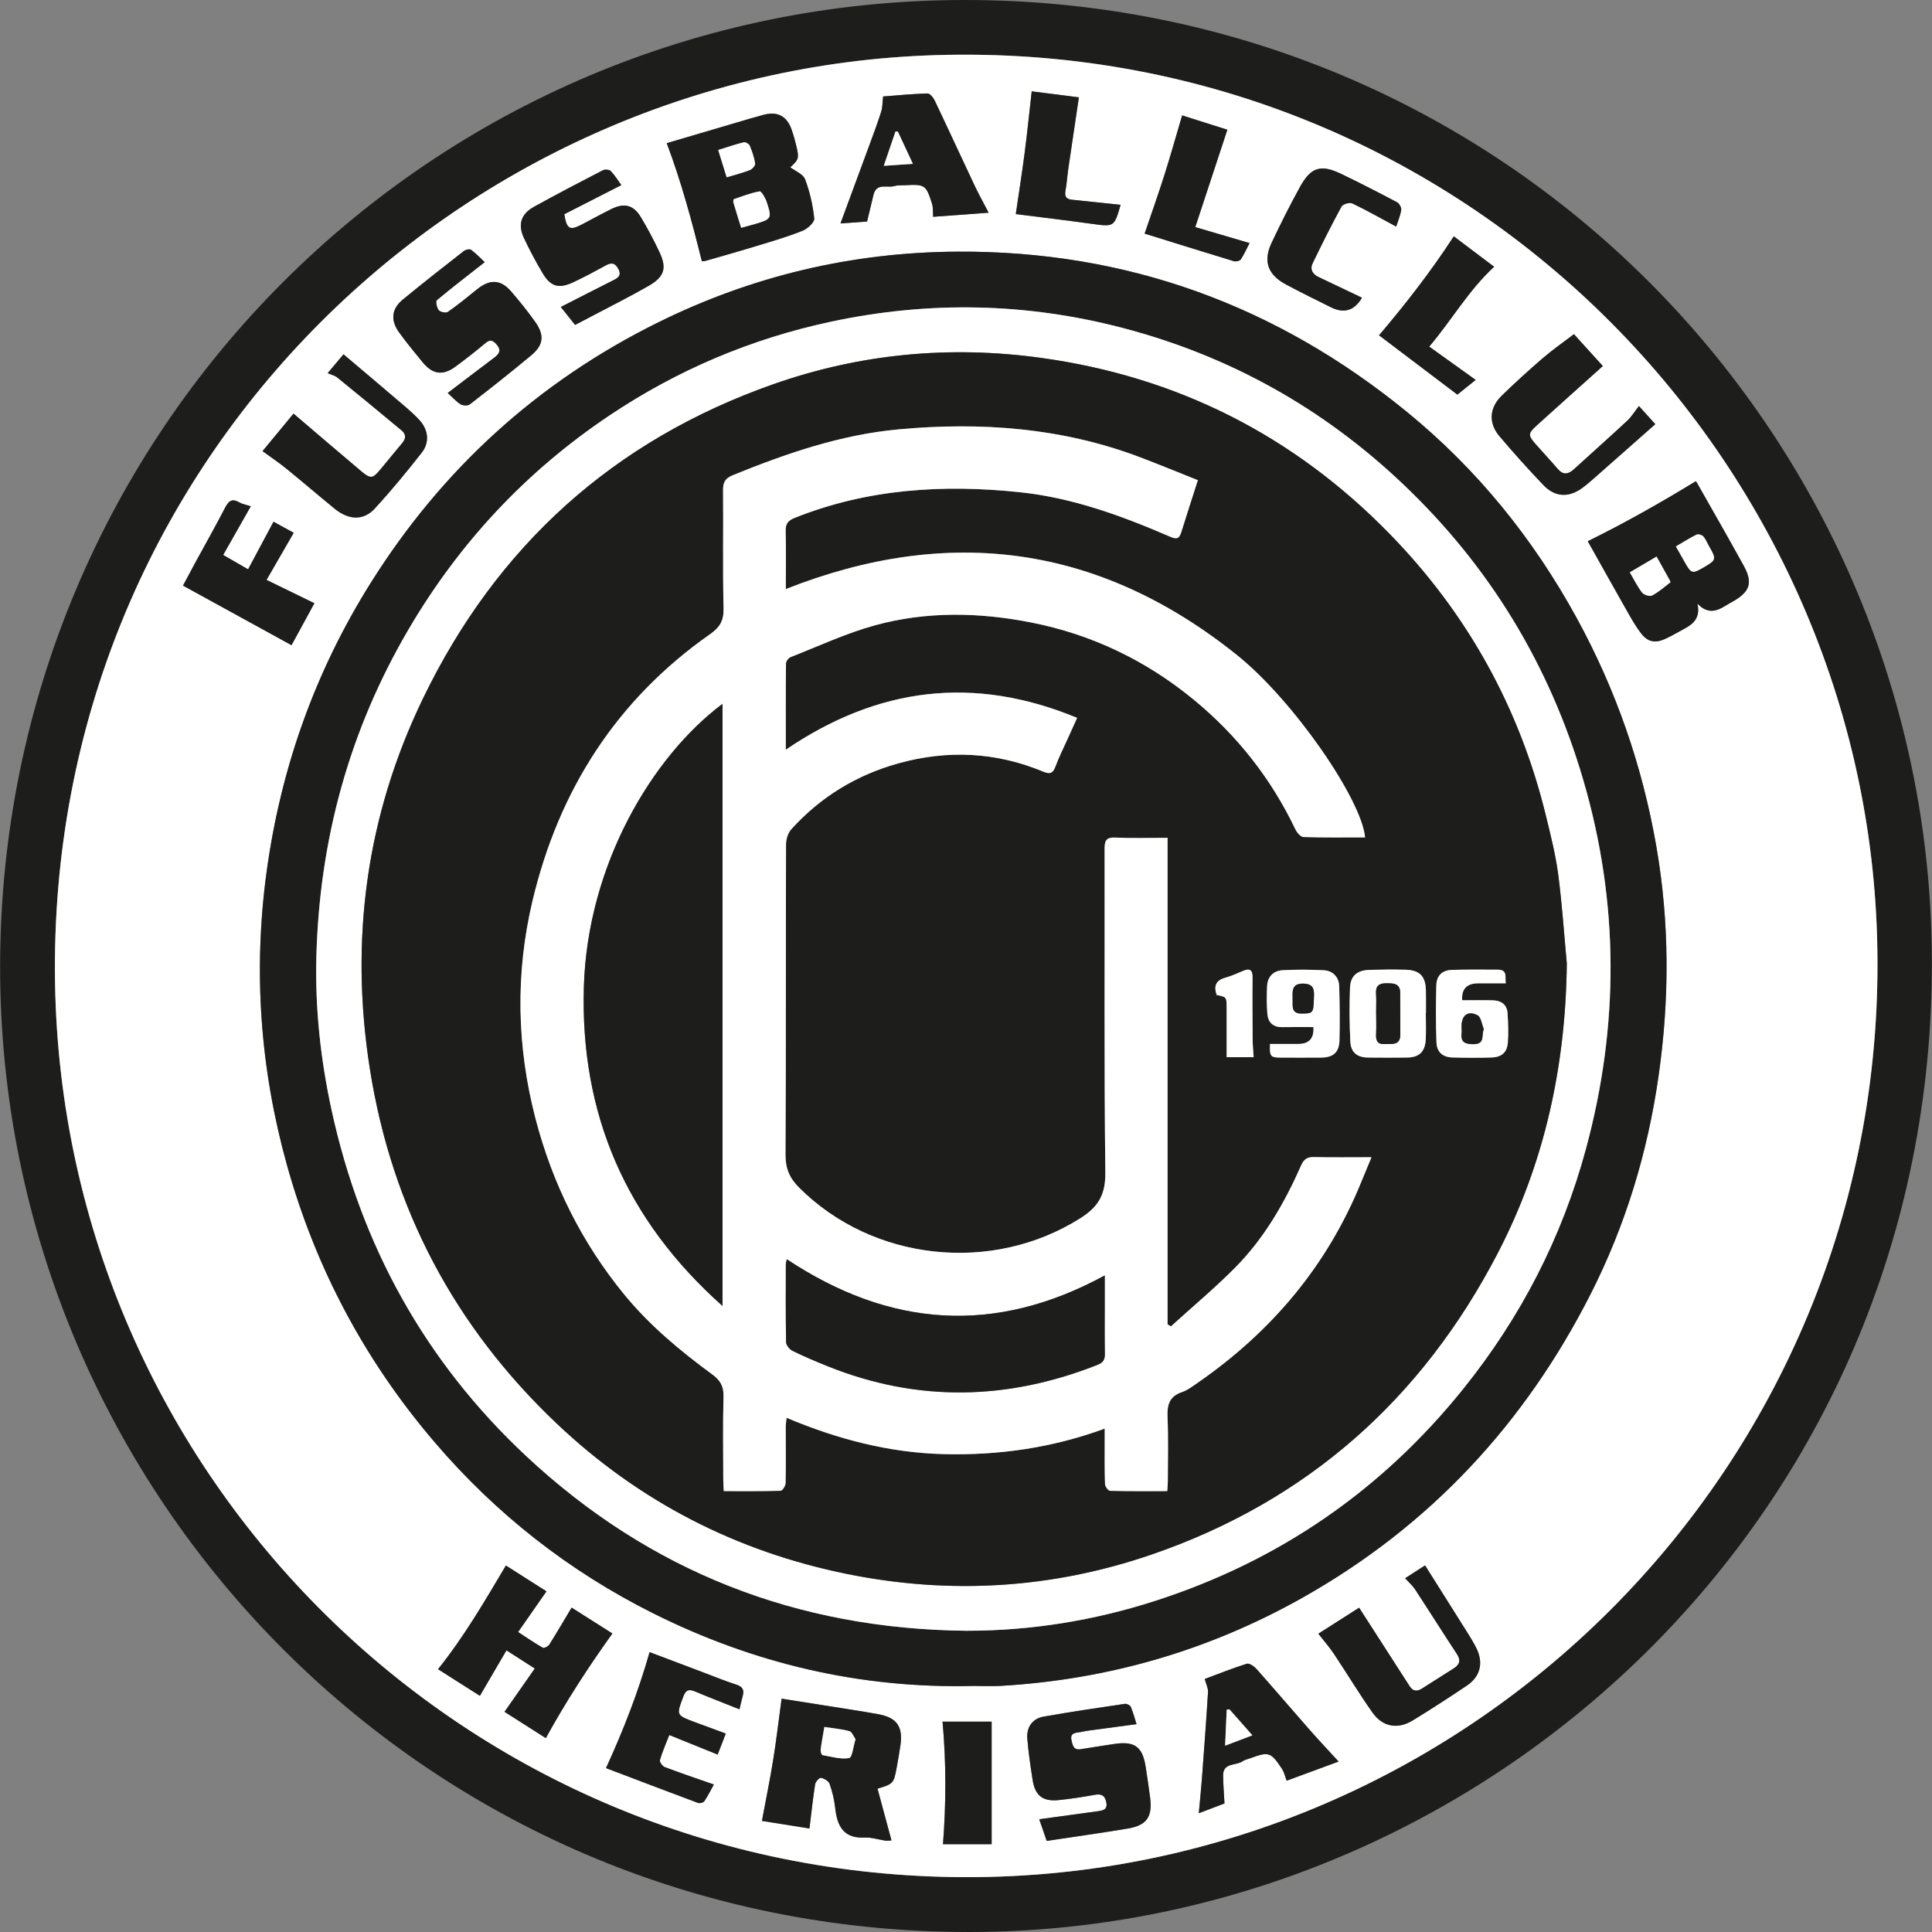
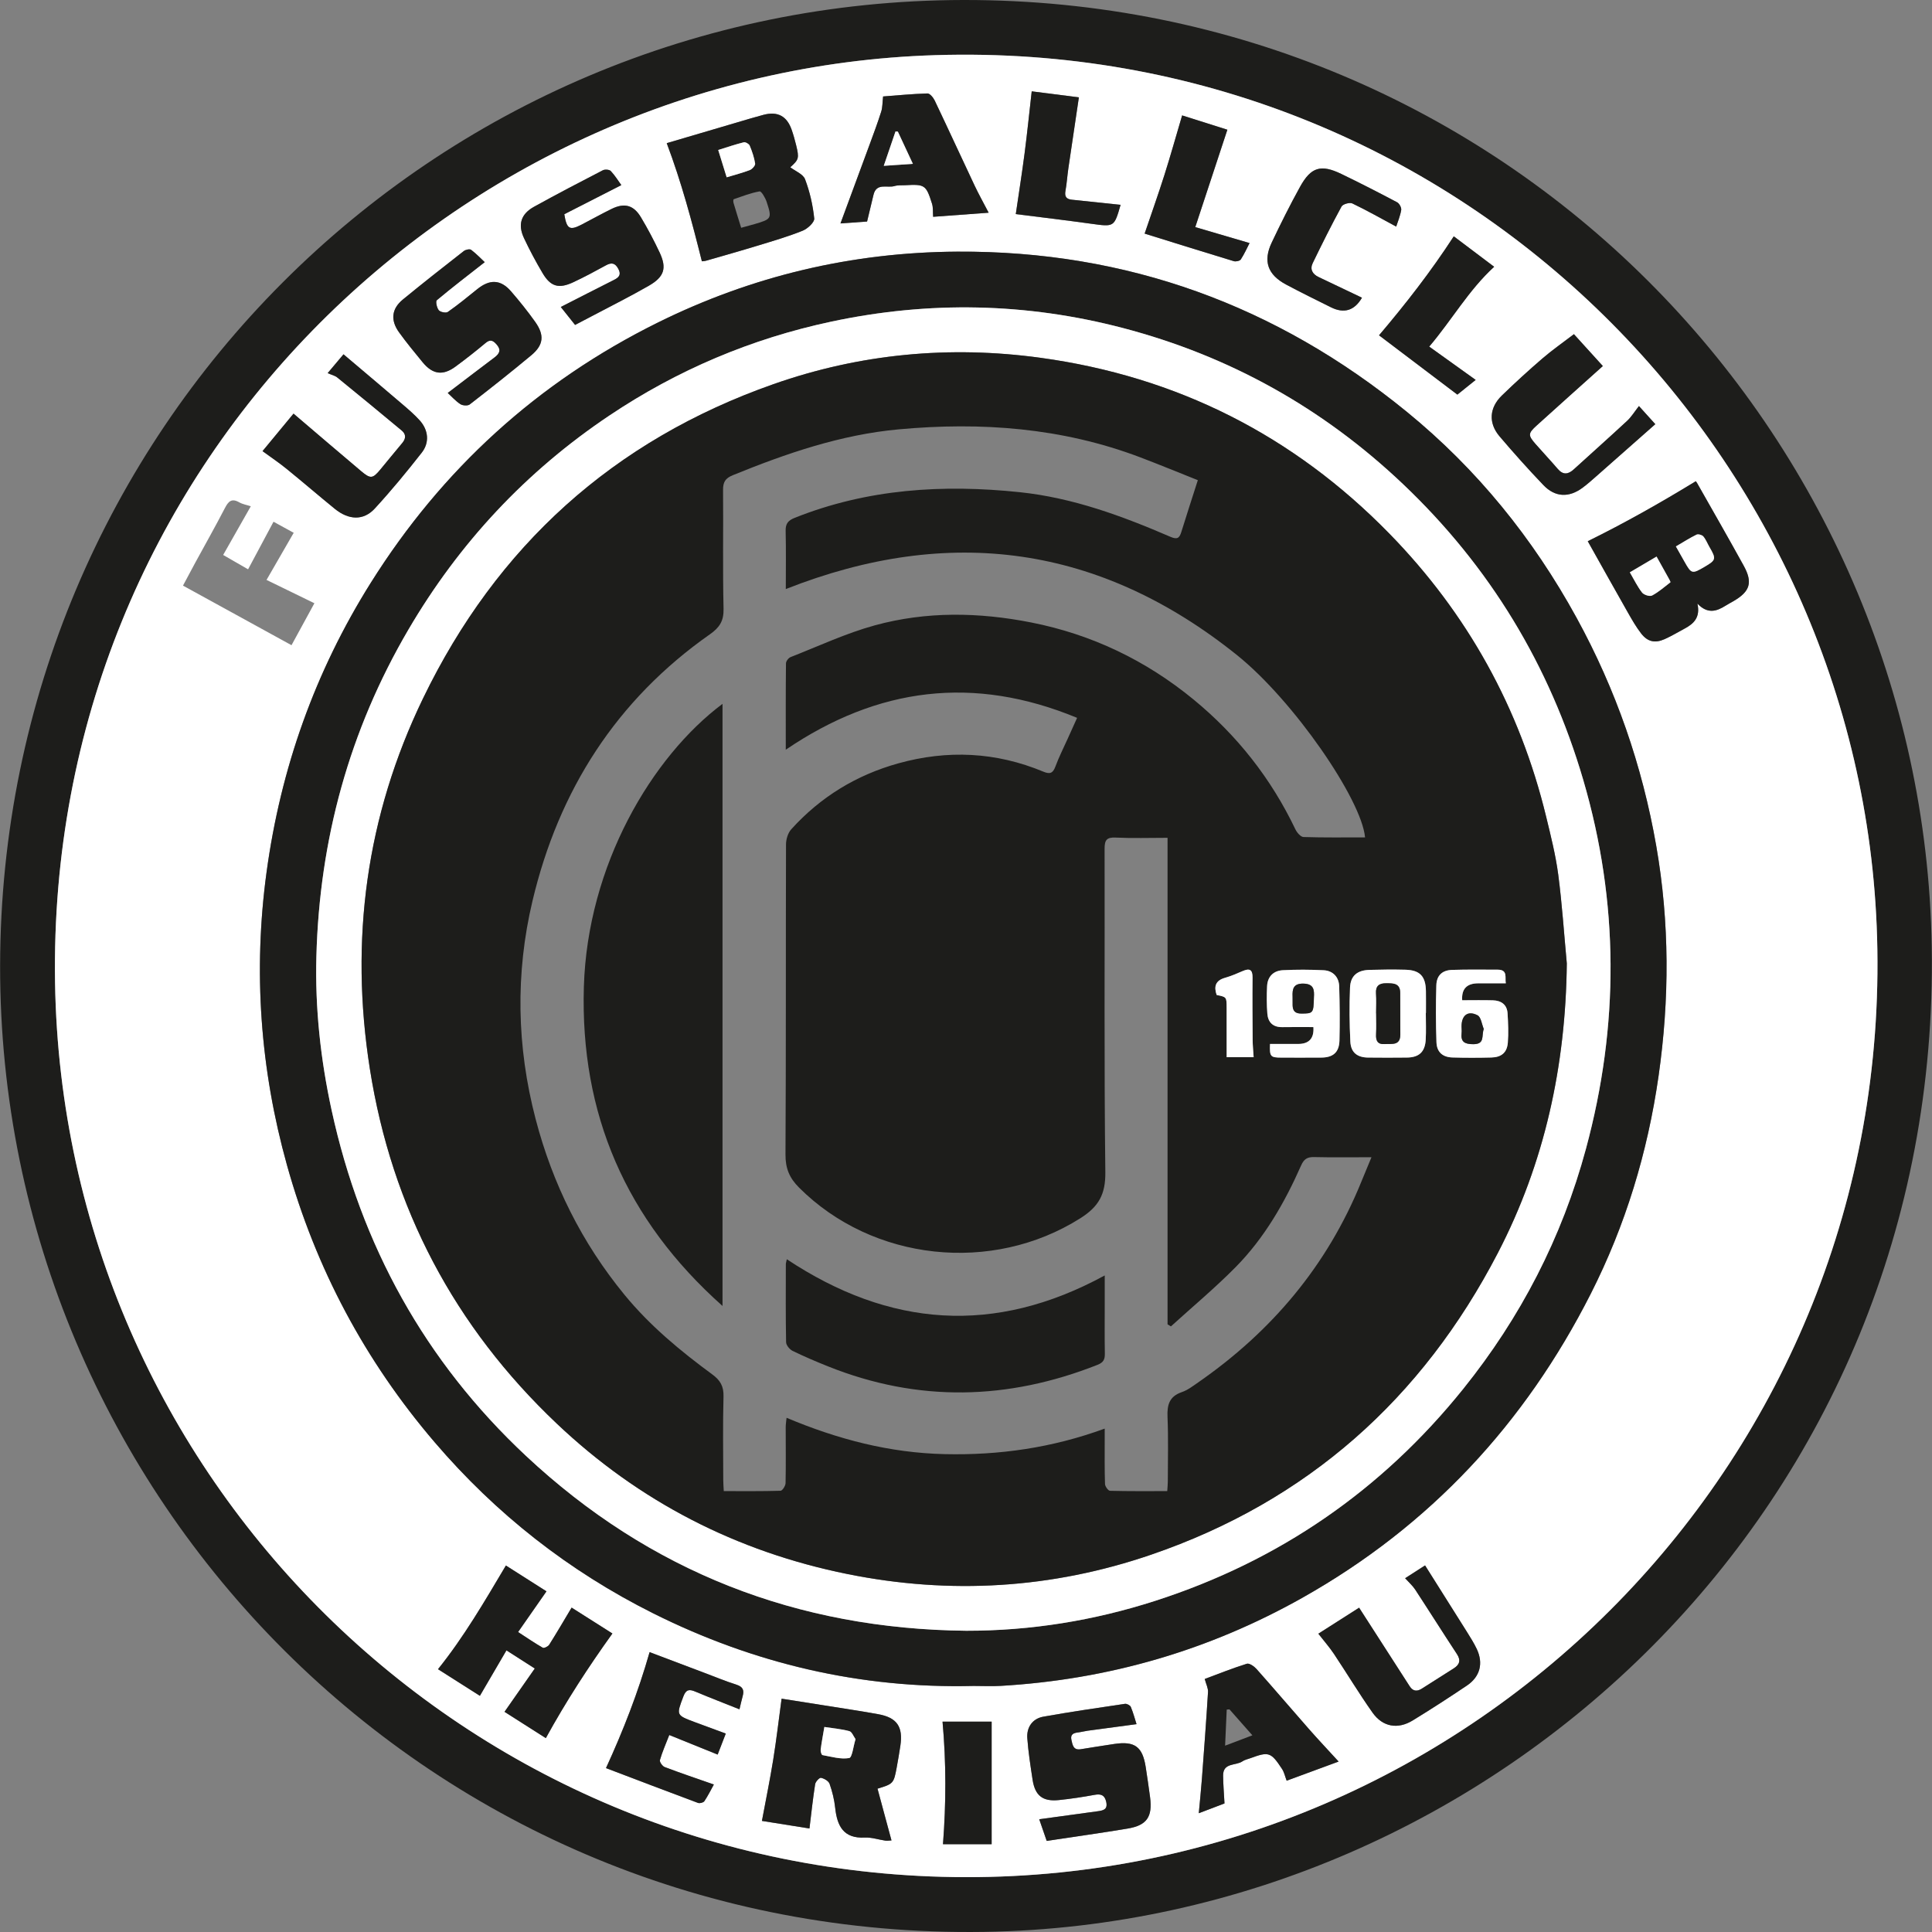
<svg xmlns="http://www.w3.org/2000/svg" id="Ebene_1" version="1.1" viewBox="0 0 300 300" width="1500" height="1500">
  <rect x="0" y="0" width="300" height="300" fill="#808080" stroke="none" />
  <SCRIPT id="allow-copy_script" />
  <defs>
    <clipPath id="clippath">
      <rect x=".016" width="299.967" height="300" fill="none" />
    </clipPath>
  </defs>
  <g clip-path="url(#clippath)">
    <path d="M149.933,291.483c78.88.157,143.876-65.107,141.541-145.932C289.298,70.195,226.144,6.05,145.232,8.563,70.792,10.876,7.223,72.364,8.549,152.633c1.266,76.605,63.66,138.715,141.384,138.85M.017,149.96C.142,66.907,66.966.137,149.59,0c84.256-.14,149.016,67.362,150.37,146.959,1.475,86.664-67.852,151.795-147.145,153.022C67.004,301.309-.081,232.266.017,149.96" fill="#1d1d1b" />
    <path d="M153.981,286.368v-19.035h-7.624c.579,6.418.554,12.695.069,19.035h7.555ZM167.528,15.115c-2.353-.299-4.997-.636-7.324-.933-.378,3.319-.696,6.465-1.103,9.601-.407,3.133-.902,6.255-1.37,9.459,3.706.472,7.706.946,11.694,1.498,3.584.497,3.58.535,4.572-2.909.019-.068-.065-.166-.006-.027-2.593-.273-5.06-.542-7.529-.79-.863-.087-1.182-.469-1.019-1.364.21-1.158.281-2.339.45-3.505.527-3.623,1.072-7.243,1.635-11.03M183.561,17.921c-.964,3.258-1.804,6.271-2.751,9.251-.956,3.014-2.017,5.995-3.071,9.102,4.459,1.387,9.144,2.857,13.842,4.28.32.097.936-.033,1.09-.269.553-.845.966-1.781,1.359-2.542-2.846-.836-5.543-1.629-8.43-2.477,1.693-5.138,3.314-10.056,4.985-15.124-2.199-.695-4.74-1.499-7.024-2.221M221.928,53.821c3.531-4.155,6.11-8.756,10.084-12.397-2.121-1.6-4.257-3.21-6.27-4.727-3.561,5.477-7.452,10.475-11.608,15.37,4.023,3.045,8.159,6.175,12.166,9.208,1.083-.87,2.044-1.641,2.842-2.282-2.537-1.819-4.786-3.431-7.214-5.172M211.485,46.227c-2.34-1.115-4.538-2.162-6.736-3.209-.947-.452-1.377-1.204-.911-2.164,1.435-2.957,2.9-5.903,4.475-8.787.204-.374,1.265-.674,1.675-.478,2.297,1.1,4.515,2.362,6.811,3.597.228-.708.618-1.621.78-2.573.062-.365-.29-1.018-.633-1.2-2.862-1.516-5.747-2.992-8.663-4.401-3.173-1.533-4.716-1.082-6.419,2.007-1.564,2.836-3.017,5.737-4.402,8.665-1.362,2.878-.615,4.972,2.239,6.5,2.293,1.227,4.633,2.367,6.961,3.529q3.061,1.528,4.82-1.478c.023-.039.013-.096.003-.008M41.387,90.048c1.504-2.608,2.837-4.918,4.22-7.316-1.032-.566-2.127-1.166-3.135-1.718-1.36,2.545-2.635,4.931-3.949,7.39-1.435-.827-2.606-1.503-3.871-2.231,1.472-2.592,2.858-5.034,4.293-7.561-.617-.203-1.267-.31-1.805-.616-1.194-.677-1.689-.124-2.227.915-1.489,2.878-3.09,5.699-4.639,8.547-.692,1.271-1.365,2.552-1.858,3.475,5.649,3.102,11.165,6.131,16.85,9.252,1.1-2.015,2.4-4.398,3.555-6.515-2.502-1.219-4.851-2.364-7.434-3.622M204.71,253.681c.904,1.161,1.737,2.106,2.429,3.145,2.017,3.024,3.891,6.147,5.989,9.113,1.573,2.224,3.916,2.629,6.229,1.216,2.849-1.74,5.652-3.559,8.423-5.422,2.052-1.38,2.582-3.463,1.529-5.683-.44-.928-.996-1.806-1.542-2.68-2.123-3.391-4.264-6.772-6.484-10.294-.867.557-2.021,1.299-3.097,1.991.6.666,1.167,1.156,1.562,1.759,2.179,3.327,4.296,6.695,6.482,10.018.64.972.407,1.641-.473,2.207-1.652,1.064-3.32,2.102-4.976,3.161-.755.483-1.389.406-1.887-.368-2.592-4.025-5.182-8.052-7.852-12.202-1.99,1.269-4.206,2.683-6.332,4.039M40.766,70.05c1.314.962,2.561,1.799,3.722,2.741,2.518,2.044,4.976,4.164,7.491,6.213,2.171,1.769,4.463,1.867,6.212-.034,2.559-2.781,4.97-5.708,7.301-8.685,1.239-1.582,1.023-3.52-.323-5.01-.82-.908-1.761-1.713-2.694-2.511-3.001-2.568-6.024-5.111-9.136-7.747-.657.781-1.522,1.808-2.463,2.925.627.274,1.135.38,1.494.672,3.355,2.726,6.693,5.475,10.014,8.242.685.57.658,1.247.076,1.937-1.141,1.353-2.251,2.731-3.381,4.094-1.204,1.45-1.53,1.509-2.985.285-3.511-2.955-6.992-5.944-10.515-8.944-1.543,1.867-3.222,3.898-4.813,5.822M244.396,51.891c-1.697,1.299-3.354,2.45-4.875,3.758-2.161,1.859-4.267,3.787-6.314,5.77-1.957,1.897-2.108,4.277-.358,6.336,2.197,2.584,4.463,5.116,6.806,7.567,1.826,1.908,3.974,1.986,6.094.409.748-.557,1.446-1.182,2.148-1.799,3.008-2.647,6.009-5.303,9.139-8.067-.716-.792-1.643-1.818-2.543-2.813-.669.851-1.156,1.667-1.825,2.289-2.735,2.544-5.531,5.022-8.291,7.54-.882.804-1.665.898-2.501-.079-1.118-1.306-2.301-2.558-3.435-3.852-1.187-1.355-1.183-1.651.183-2.887,3.398-3.078,6.818-6.13,10.264-9.223-1.609-1.772-3.376-3.72-4.492-4.949M112.697,269.187c-1.706-.629-3.268-1.196-4.824-1.78-2.915-1.095-2.854-1.077-1.758-3.986.419-1.111.932-1.14,1.87-.745,2.243.943,4.515,1.817,6.84,2.744.158-.654.309-1.362.501-2.058.249-.905.034-1.442-.951-1.757-1.685-.538-3.325-1.217-4.982-1.842-2.886-1.088-5.771-2.18-8.523-3.22-1.784,6.253-4.087,12.152-6.772,18.007,4.653,1.769,9.465,3.61,14.294,5.407.269.1.836-.05.983-.271.581-.876,1.051-1.826,1.472-2.587-2.677-.937-5.176-1.779-7.64-2.714-.35-.133-.816-.801-.736-1.08.362-1.259.9-2.466,1.453-3.894,2.583,1.045,5.013,2.028,7.513,3.039.371-.959.791-2.048,1.26-3.263M153.518,33.03c-.834-1.604-1.551-2.881-2.175-4.203-2.076-4.397-4.104-8.816-6.196-13.205-.221-.464-.757-1.124-1.13-1.113-2.386.073-4.766.307-6.89.468-.106.93-.079,1.677-.291,2.35-.547,1.734-1.187,3.439-1.815,5.147-1.48,4.033-2.975,8.06-4.512,12.219,1.557-.11,3.078-.218,4.131-.292.394-1.64.701-2.877.988-4.119.454-1.96,2.142-1.048,3.279-1.394.504-.153,1.073-.097,1.613-.127,3.086-.169,3.277-.064,4.203,2.867.193.609.119,1.302.175,2.037,2.858-.211,5.676-.418,8.62-.635M187.068,260.71c.216.816.548,1.435.511,2.031-.275,4.514-.613,9.025-.952,13.535-.13,1.724-.313,3.445-.481,5.281,1.535-.584,2.972-1.13,3.993-1.518-.088-1.677-.207-3.003-.215-4.331-.012-2.049,1.976-1.499,2.999-2.207.352-.244.813-.333,1.227-.486,2.863-1.055,3.197-.959,4.926,1.673.326.497.451,1.127.716,1.818,2.686-.99,5.369-1.978,8.068-2.972-1.635-1.787-3.144-3.384-4.594-5.032-2.726-3.101-5.402-6.247-8.146-9.332-.372-.418-1.125-.947-1.513-.825-2.272.713-4.489,1.603-6.539,2.365M176.479,267.726c-.24-.757-.499-1.743-.885-2.675-.104-.252-.625-.522-.909-.48-4.232.625-8.467,1.244-12.678,1.995-1.659.296-2.616,1.618-2.489,3.343.159,2.154.494,4.297.82,6.434.377,2.481,1.568,3.425,4.074,3.171,1.859-.188,3.712-.474,5.551-.811,1.02-.187,1.584.043,1.814,1.112.253,1.178-.477,1.318-1.321,1.433-2.985.405-5.97.818-9.086,1.246.352,1.021.757,2.192,1.16,3.36,4.317-.652,8.454-1.226,12.571-1.916,2.988-.5,3.881-1.831,3.479-4.874-.207-1.562-.436-3.12-.676-4.677-.487-3.151-1.7-4.052-4.837-3.591-1.753.258-3.502.539-5.251.823-1.15.186-1.265-.645-1.445-1.428-.209-.909.349-1.1,1.068-1.186.487-.058.965-.194,1.452-.26,2.457-.336,4.916-.662,7.588-1.019M96.479,28.744c-.468-.646-.979-1.486-1.638-2.187-.219-.233-.908-.285-1.228-.12-3.581,1.849-7.155,3.715-10.682,5.665-2.039,1.127-2.558,2.758-1.568,4.868.875,1.864,1.851,3.69,2.902,5.462,1.232,2.077,2.507,2.443,4.731,1.404,1.736-.81,3.427-1.721,5.108-2.642.875-.479,1.422-.345,1.907.552.493.911.1,1.331-.668,1.717-2.733,1.374-5.455,2.772-8.265,4.204.669.839,1.446,1.814,2.221,2.788.923-.484,1.705-.889,2.484-1.301,2.997-1.588,6.038-3.099,8.976-4.79,2.405-1.384,2.803-2.737,1.667-5.161-.875-1.865-1.846-3.695-2.902-5.463-1.129-1.891-2.548-2.272-4.521-1.316-1.591.772-3.13,1.648-4.703,2.458-1.843.949-2.303.693-2.676-1.617,2.896-1.479,5.843-2.983,8.855-4.521M75.265,40.708c-.537-.504-1.268-1.277-2.103-1.913-.218-.165-.863-.031-1.141.186-3.18,2.482-6.354,4.973-9.471,7.533-1.751,1.439-1.943,3.21-.588,5.089,1.15,1.595,2.407,3.115,3.653,4.637,1.565,1.911,3.151,2.134,5.124.68,1.584-1.167,3.135-2.382,4.641-3.646.716-.602,1.138-.449,1.705.183.778.868.495,1.451-.306,2.053-2.412,1.814-4.809,3.649-7.253,5.508.568.522,1.192,1.233,1.953,1.735.358.235,1.151.288,1.457.05,3.229-2.499,6.436-5.03,9.571-7.645,1.902-1.586,2.06-3.116.6-5.173-1.165-1.642-2.433-3.218-3.75-4.742-1.618-1.87-3.317-1.916-5.278-.322-1.487,1.209-2.975,2.422-4.543,3.52-.289.203-1.161.026-1.404-.271-.308-.376-.516-1.374-.305-1.551,2.382-1.995,4.853-3.885,7.438-5.911M83.041,259.084c-1.606,2.298-3.126,4.473-4.7,6.726,2.105,1.34,4.351,2.771,6.415,4.086,3.161-5.754,6.609-11.052,10.339-16.248-2.086-1.323-4.303-2.73-6.336-4.02-1.217,2.035-2.315,3.925-3.483,5.771-.172.271-.802.57-.995.46-1.263-.72-2.463-1.549-3.832-2.438,1.524-2.185,2.938-4.214,4.406-6.319-2.127-1.354-4.338-2.761-6.3-4.009-3.333,5.612-6.511,11.08-10.543,16.099,2.176,1.383,4.46,2.835,6.505,4.135,1.431-2.449,2.747-4.701,4.125-7.06,1.534.982,2.807,1.797,4.399,2.817M125.692,283.925c.301-2.446.534-4.67.882-6.876.062-.391.666-1.037.904-.989.502.101,1.183.493,1.336.926.423,1.194.733,2.457.869,3.717.305,2.816,1.264,4.801,4.6,4.634,1.056-.053,2.13.325,3.2.477.301.043.616-.019.946-.033-.393-1.451-.752-2.774-1.109-4.097-.355-1.316-.709-2.633-1.06-3.94,2.456-.743,2.521-.808,2.981-3.306.205-1.113.394-2.228.564-3.347.449-2.964-.52-4.388-3.454-4.915-2.903-.521-5.821-.955-8.734-1.421-2.16-.346-4.321-.682-6.252-.986-.446,3.29-.805,6.395-1.302,9.478-.504,3.13-1.144,6.238-1.752,9.501,2.383.38,4.975.793,7.381,1.177M103.529,22.23c2.297,6.099,3.913,12.16,5.457,18.344.072-.009.366-.009.637-.087,2.737-.788,5.478-1.562,8.202-2.395,2.293-.702,4.605-1.376,6.824-2.273.762-.308,1.846-1.311,1.785-1.894-.214-2.064-.688-4.149-1.423-6.089-.304-.804-1.517-1.262-2.298-1.864,1.325-1.18,1.404-1.407.914-3.415-.198-.811-.423-1.618-.698-2.406-.746-2.138-2.185-2.899-4.387-2.317-1.328.351-2.643.753-3.962,1.14-3.713,1.092-7.424,2.187-11.051,3.256M246.548,84.041c2.011,3.581,4.109,7.343,6.237,11.087.63,1.107,1.268,2.225,2.044,3.229,1.008,1.304,2.147,1.557,3.656.887,1.073-.477,2.084-1.095,3.123-1.649,1.417-.755,2.444-1.749,1.965-3.869,1.588,1.659,2.971,1.206,4.361.333.416-.261.853-.489,1.277-.737,2.535-1.483,2.98-2.879,1.549-5.479-2.368-4.304-4.817-8.565-7.24-12.839-.125-.221-.323-.401-.214-.269-5.529,3.381-10.998,6.466-16.758,9.306M151.132,261.793c1.427,0,2.858.072,4.281-.011,16.674-.976,32.299-5.498,46.875-13.712,19.762-11.137,34.494-27.017,44.716-47.16,5.411-10.662,8.837-21.975,10.533-33.804,1.709-11.92,1.719-23.841-.35-35.717-2.177-12.5-6.276-24.326-12.392-35.485-6.759-12.331-15.463-23.065-26.31-31.927-20.274-16.563-43.518-25.05-69.824-24.902-16.378.093-31.903,3.777-46.535,11.024-18.657,9.24-33.496,22.776-44.572,40.429-8.657,13.8-13.977,28.821-16.165,44.915-2.086,15.354-.992,30.549,3.174,45.486,4.468,16.015,12.104,30.355,22.916,43.002,9.527,11.145,20.843,20.03,33.934,26.578,15.628,7.816,32.201,11.712,49.719,11.284M149.932,291.483c-77.724-.135-140.118-62.245-141.384-138.85C7.222,72.364,70.791,10.876,145.231,8.564c80.912-2.514,144.066,61.631,146.242,136.987,2.335,80.825-62.661,146.09-141.541,145.932" fill="#fff" />
    <path d="M150.051,253.223c10.036.007,19.817-1.583,29.332-4.646,19.206-6.182,35.17-17.181,47.808-32.893,8.924-11.093,15.347-23.511,19.075-37.3,5.174-19.139,5.154-38.251-.419-57.273-5.211-17.791-14.511-33.148-27.994-45.945-12.43-11.798-26.925-19.89-43.473-24.229-14.999-3.932-30.112-4.231-45.303-.994-12.425,2.648-23.902,7.516-34.435,14.57-12.962,8.681-23.348,19.81-31.238,33.281-9.177,15.669-13.794,32.625-14.276,50.718-.215,8.04.65,16,2.365,23.876,4.572,20.99,14.492,39.004,30.183,53.68,19.208,17.967,42.1,26.889,68.375,27.155M151.133,261.793c-17.518.428-34.091-3.468-49.719-11.284-13.091-6.548-24.407-15.433-33.934-26.578-10.812-12.647-18.448-26.987-22.916-43.002-4.166-14.937-5.26-30.132-3.174-45.486,2.188-16.094,7.508-31.115,16.165-44.915,11.075-17.653,25.915-31.189,44.572-40.429,14.632-7.247,30.157-10.931,46.535-11.024,26.306-.148,49.55,8.339,69.824,24.902,10.847,8.862,19.551,19.596,26.31,31.927,6.116,11.159,10.215,22.985,12.392,35.485,2.069,11.876,2.059,23.797.35,35.717-1.696,11.829-5.122,23.142-10.533,33.804-10.222,20.143-24.954,36.023-44.716,47.16-14.576,8.214-30.201,12.736-46.875,13.712-1.423.083-2.854.011-4.281.011" fill="#1d1d1b" />
    <path d="M260.231,84.851c.511.903.919,1.62,1.323,2.339,1.091,1.942,1.181,1.966,3.135.82,1.786-1.048,1.826-1.222.752-3.07-.32-.551-.552-1.172-.957-1.648-.199-.234-.792-.396-1.05-.27-1.049.512-2.036,1.148-3.203,1.829M257.23,86.425c-1.514.893-2.794,1.647-4.15,2.446.683,1.167,1.189,2.239,1.905,3.146.284.36,1.188.644,1.543.457,1.027-.542,1.922-1.338,2.854-2.054.034-.025-.076-.267-.146-.393-.633-1.144-1.271-2.285-2.006-3.602M246.548,84.041c5.76-2.839,11.229-5.925,16.758-9.305-.109-.132.089.047.214.268,2.423,4.275,4.872,8.535,7.241,12.84,1.431,2.599.986,3.995-1.549,5.478-.425.248-.862.476-1.278.737-1.39.874-2.773,1.327-4.361-.333.48,2.121-.548,3.114-1.964,3.87-1.04.554-2.05,1.172-3.124,1.649-1.508.669-2.648.416-3.655-.888-.776-1.004-1.415-2.122-2.045-3.229-2.128-3.744-4.225-7.506-6.237-11.087" fill="#1d1d1b" />
    <path d="M111.524,23.29c.461,1.488.872,2.814,1.314,4.24,1.306-.397,2.486-.693,3.611-1.133.362-.142.853-.707.807-1.003-.151-.953-.473-1.893-.845-2.789-.11-.264-.657-.574-.916-.51-1.309.325-2.589.766-3.971,1.195M115.089,35.372c.853-.235,1.467-.396,2.075-.574,2.654-.778,2.729-.864,1.882-3.447-.206-.628-.821-1.679-1.092-1.632-1.373.236-2.696.762-4.025,1.221-.069.023-.084.373-.033.544.371,1.259.766,2.51,1.193,3.888M103.53,22.23c3.627-1.069,7.338-2.165,11.051-3.256,1.319-.388,2.634-.789,3.962-1.14,2.202-.582,3.64.179,4.387,2.317.275.787.5,1.595.698,2.406.49,2.007.41,2.234-.914,3.415.78.601,1.993,1.06,2.297,1.863.735,1.941,1.209,4.026,1.424,6.09.06.582-1.024,1.586-1.786,1.894-2.218.896-4.53,1.571-6.824,2.273-2.723.833-5.464,1.606-8.201,2.395-.272.078-.566.077-.637.086-1.544-6.184-3.161-12.244-5.457-18.343" fill="#1d1d1b" />
    <path d="M128.007,268.162c-.223,1.324-.436,2.423-.574,3.532-.034.274.135.808.28.834,1.382.25,2.825.685,4.147.46.466-.079.648-1.832.958-2.821.014-.046.032-.114.01-.143-.305-.424-.545-1.106-.94-1.213-1.206-.327-2.472-.432-3.881-.649M125.693,283.925c-2.407-.384-4.998-.797-7.381-1.177.608-3.263,1.248-6.371,1.752-9.501.497-3.083.856-6.188,1.302-9.478,1.931.305,4.092.641,6.252.986,2.913.466,5.831.9,8.734,1.421,2.934.527,3.903,1.952,3.454,4.916-.17,1.118-.359,2.234-.564,3.346-.46,2.498-.525,2.564-2.982,3.306.352,1.308.706,2.624,1.061,3.94.357,1.323.716,2.646,1.109,4.097-.33.015-.645.076-.946.033-1.07-.152-2.144-.529-3.2-.477-3.336.167-4.295-1.818-4.6-4.634-.136-1.259-.446-2.523-.869-3.717-.154-.433-.834-.825-1.336-.926-.238-.048-.842.598-.904.989-.348,2.206-.581,4.43-.882,6.876" fill="#1d1d1b" />
    <path d="M83.042,259.084c-1.593-1.02-2.866-1.835-4.4-2.817-1.378,2.359-2.694,4.611-4.124,7.06-2.045-1.3-4.33-2.752-6.505-4.135,4.031-5.018,7.209-10.487,10.543-16.099,1.961,1.248,4.173,2.655,6.3,4.009-1.468,2.105-2.883,4.134-4.407,6.319,1.369.889,2.57,1.718,3.832,2.438.193.11.824-.188.996-.46,1.167-1.846,2.266-3.736,3.483-5.771,2.033,1.29,4.25,2.697,6.336,4.02-3.731,5.196-7.179,10.494-10.34,16.248-2.064-1.315-4.31-2.745-6.415-4.086,1.574-2.253,3.095-4.428,4.701-6.726" fill="#1d1d1b" />
    <path d="M75.266,40.708c-2.585,2.026-5.056,3.915-7.438,5.911-.211.177-.003,1.175.305,1.551.243.296,1.115.473,1.404.271,1.568-1.098,3.056-2.312,4.543-3.52,1.961-1.594,3.66-1.548,5.278.322,1.317,1.523,2.585,3.1,3.75,4.741,1.46,2.058,1.301,3.587-.6,5.174-3.135,2.615-6.342,5.145-9.571,7.645-.306.237-1.099.185-1.457-.051-.761-.502-1.385-1.212-1.954-1.735,2.445-1.858,4.841-3.693,7.254-5.508.801-.602,1.084-1.184.306-2.052-.567-.632-.989-.786-1.705-.184-1.506,1.265-3.058,2.479-4.641,3.646-1.973,1.454-3.559,1.232-5.124-.68-1.246-1.522-2.503-3.041-3.653-4.636-1.355-1.88-1.163-3.651.588-5.089,3.117-2.561,6.291-5.051,9.471-7.533.278-.217.923-.352,1.141-.186.835.635,1.566,1.409,2.103,1.913" fill="#1d1d1b" />
    <path d="M96.479,28.744c-3.012,1.538-5.959,3.043-8.855,4.521.373,2.31.834,2.566,2.676,1.617,1.573-.81,3.112-1.686,4.703-2.458,1.973-.956,3.392-.575,4.521,1.316,1.057,1.769,2.027,3.598,2.902,5.464,1.136,2.423.738,3.776-1.667,5.16-2.938,1.691-5.979,3.202-8.976,4.79-.779.412-1.56.817-2.484,1.301-.775-.974-1.552-1.949-2.22-2.788,2.81-1.432,5.531-2.829,8.264-4.204.768-.386,1.161-.806.668-1.717-.485-.897-1.032-1.031-1.907-.552-1.681.921-3.372,1.832-5.108,2.642-2.223,1.039-3.499.673-4.731-1.404-1.051-1.772-2.027-3.598-2.902-5.462-.989-2.11-.471-3.741,1.568-4.868,3.528-1.95,7.101-3.816,10.683-5.665.319-.165,1.009-.113,1.227.12.659.701,1.17,1.541,1.638,2.187" fill="#1d1d1b" />
    <path d="M176.48,267.726c-2.672.358-5.131.683-7.588,1.019-.487.067-.965.202-1.452.26-.719.086-1.277.277-1.068,1.186.18.783.295,1.614,1.445,1.428,1.749-.284,3.498-.565,5.251-.823,3.137-.461,4.35.44,4.837,3.591.24,1.557.469,3.116.676,4.677.402,3.044-.491,4.374-3.479,4.875-4.117.689-8.254,1.263-12.571,1.915-.403-1.168-.808-2.339-1.16-3.36,3.116-.428,6.1-.841,9.086-1.246.843-.115,1.574-.254,1.321-1.433-.23-1.069-.795-1.299-1.814-1.112-1.839.337-3.692.623-5.551.811-2.506.254-3.697-.69-4.075-3.17-.325-2.138-.66-4.281-.819-6.435-.127-1.725.829-3.047,2.489-3.343,4.211-.751,8.446-1.369,12.678-1.995.284-.042.804.228.909.48.386.932.645,1.918.885,2.675" fill="#1d1d1b" />
    <path d="M190.909,265.426c-.142.015-.284.029-.425.044-.079,1.759-.158,3.517-.251,5.597,1.494-.568,2.76-1.049,4.233-1.608-1.32-1.496-2.438-2.765-3.557-4.033M187.068,260.71c2.051-.762,4.267-1.653,6.539-2.365.389-.122,1.142.407,1.514.825,2.743,3.085,5.419,6.231,8.146,9.332,1.449,1.648,2.958,3.244,4.594,5.032-2.7.994-5.382,1.982-8.068,2.971-.265-.691-.39-1.32-.717-1.818-1.729-2.631-2.063-2.727-4.926-1.672-.414.152-.874.242-1.227.486-1.022.707-3.011.158-2.998,2.207.008,1.327.127,2.654.214,4.33-1.02.388-2.457.934-3.993,1.518.169-1.835.352-3.556.481-5.281.339-4.51.678-9.02.953-13.534.036-.597-.296-1.216-.512-2.031" fill="#1d1d1b" />
    <path d="M141.749,25.438c-.864-1.854-1.598-3.428-2.332-5.002-.121-.007-.243-.014-.365-.021-.578,1.694-1.156,3.388-1.821,5.336,1.613-.112,2.909-.201,4.518-.313M153.517,33.03c-2.944.217-5.762.425-8.62.635-.055-.735.018-1.428-.175-2.036-.926-2.932-1.117-3.037-4.203-2.867-.54.029-1.109-.027-1.613.126-1.136.346-2.825-.566-3.278,1.394-.288,1.242-.595,2.479-.989,4.119-1.053.074-2.574.182-4.131.292,1.537-4.159,3.032-8.186,4.513-12.219.627-1.708,1.267-3.413,1.814-5.147.212-.672.185-1.42.291-2.35,2.124-.161,4.505-.395,6.89-.467.373-.012.909.648,1.13,1.112,2.092,4.389,4.12,8.809,6.196,13.205.624,1.322,1.341,2.599,2.175,4.203" fill="#1d1d1b" />
    <path d="M112.698,269.187c-.469,1.214-.89,2.303-1.26,3.263-2.5-1.012-4.931-1.995-7.513-3.039-.553,1.427-1.092,2.635-1.453,3.894-.08.279.386.947.735,1.079,2.464.936,4.964,1.778,7.64,2.715-.421.761-.89,1.711-1.472,2.587-.146.221-.714.371-.982.271-4.829-1.797-9.641-3.638-14.295-5.407,2.686-5.855,4.989-11.754,6.772-18.007,2.753,1.04,5.637,2.132,8.523,3.22,1.657.625,3.297,1.304,4.982,1.842.986.315,1.201.852.951,1.757-.192.696-.343,1.404-.501,2.058-2.324-.927-4.597-1.801-6.839-2.744-.939-.395-1.452-.367-1.871.745-1.095,2.909-1.156,2.89,1.759,3.985,1.555.585,3.117,1.152,4.824,1.781" fill="#1d1d1b" />
    <path d="M244.397,51.891c1.115,1.229,2.883,3.176,4.491,4.948-3.445,3.093-6.866,6.146-10.264,9.224-1.365,1.236-1.37,1.531-.182,2.887,1.133,1.294,2.316,2.545,3.435,3.852.835.976,1.619.883,2.5.079,2.76-2.518,5.557-4.996,8.292-7.541.668-.621,1.156-1.437,1.825-2.289.9.996,1.827,2.021,2.542,2.813-3.129,2.764-6.13,5.42-9.139,8.068-.701.617-1.4,1.242-2.148,1.798-2.119,1.577-4.268,1.5-6.093-.409-2.344-2.451-4.609-4.982-6.806-7.566-1.751-2.059-1.6-4.439.358-6.336,2.047-1.984,4.153-3.912,6.314-5.77,1.521-1.308,3.177-2.459,4.875-3.758" fill="#1d1d1b" />
    <path d="M40.766,70.05c1.591-1.924,3.27-3.955,4.813-5.822,3.523,3,7.004,5.989,10.515,8.944,1.455,1.224,1.782,1.165,2.985-.286,1.13-1.362,2.241-2.74,3.382-4.093.582-.69.608-1.367-.077-1.937-3.321-2.767-6.659-5.516-10.014-8.242-.358-.292-.867-.398-1.494-.672.941-1.117,1.806-2.144,2.463-2.925,3.113,2.636,6.135,5.179,9.136,7.747.933.798,1.874,1.603,2.694,2.511,1.347,1.489,1.562,3.428.323,5.01-2.331,2.977-4.742,5.904-7.301,8.685-1.749,1.901-4.041,1.803-6.212.034-2.515-2.049-4.973-4.169-7.491-6.213-1.161-.942-2.408-1.779-3.722-2.741" fill="#1d1d1b" />
    <path d="M204.711,253.681c2.126-1.356,4.341-2.77,6.331-4.039,2.671,4.15,5.26,8.177,7.853,12.202.498.775,1.131.851,1.887.368,1.656-1.058,3.324-2.097,4.976-3.16.88-.567,1.112-1.236.473-2.208-2.186-3.323-4.303-6.691-6.483-10.018-.394-.603-.962-1.093-1.561-1.759,1.076-.692,2.23-1.434,3.096-1.991,2.221,3.522,4.361,6.903,6.484,10.295.547.873,1.102,1.751,1.543,2.679,1.053,2.22.522,4.304-1.529,5.683-2.771,1.863-5.574,3.682-8.423,5.422-2.314,1.413-4.656,1.008-6.229-1.216-2.098-2.965-3.972-6.089-5.989-9.113-.692-1.039-1.525-1.984-2.429-3.145" fill="#1d1d1b" />
-     <path d="M41.387,90.048c2.583,1.258,4.932,2.403,7.434,3.622-1.155,2.117-2.455,4.5-3.554,6.516-5.686-3.122-11.201-6.151-16.851-9.253.493-.923,1.167-2.203,1.858-3.475,1.55-2.847,3.15-5.668,4.64-8.547.537-1.038,1.032-1.592,2.227-.914.538.305,1.188.413,1.805.616-1.435,2.527-2.822,4.968-4.293,7.56,1.264.729,2.435,1.404,3.871,2.232,1.314-2.46,2.589-4.846,3.949-7.391,1.007.552,2.103,1.153,3.135,1.718-1.384,2.398-2.716,4.708-4.221,7.316" fill="#1d1d1b" />
    <path d="M211.486,46.227c.01-.089.02-.031-.003.008q-1.756,2.999-4.82,1.478c-2.328-1.162-4.668-2.302-6.961-3.529-2.854-1.528-3.601-3.622-2.239-6.5,1.385-2.928,2.838-5.83,4.402-8.665,1.703-3.089,3.246-3.54,6.418-2.007,2.917,1.409,5.801,2.885,8.664,4.401.343.181.695.835.633,1.2-.162.952-.552,1.864-.78,2.572-2.296-1.234-4.514-2.497-6.811-3.596-.41-.197-1.471.103-1.676.478-1.574,2.884-3.04,5.829-4.474,8.787-.466.96-.036,1.712.911,2.163,2.198,1.048,4.396,2.095,6.736,3.21" fill="#1d1d1b" />
    <path d="M221.928,53.821c2.428,1.741,4.678,3.354,7.215,5.172-.798.641-1.759,1.412-2.843,2.282-4.007-3.032-8.142-6.163-12.165-9.208,4.156-4.895,8.047-9.892,11.607-15.37,2.013,1.517,4.149,3.128,6.27,4.727-3.974,3.641-6.552,8.242-10.084,12.397" fill="#1d1d1b" />
    <path d="M183.561,17.921c2.284.722,4.825,1.526,7.024,2.222-1.671,5.067-3.292,9.985-4.985,15.123,2.887.849,5.584,1.641,8.43,2.478-.393.76-.807,1.696-1.359,2.542-.155.236-.77.365-1.09.268-4.698-1.423-9.383-2.893-13.842-4.28,1.053-3.107,2.114-6.088,3.071-9.102.946-2.98,1.787-5.993,2.751-9.251" fill="#1d1d1b" />
    <path d="M167.528,15.116c-.563,3.787-1.108,7.407-1.635,11.029-.169,1.166-.24,2.348-.45,3.505-.163.896.156,1.278,1.019,1.364,2.469.249,4.936.517,7.529.791-.059-.14.025-.041.006.027-.992,3.444-.987,3.405-4.572,2.909-3.988-.553-7.987-1.027-11.694-1.498.468-3.204.963-6.326,1.37-9.46.407-3.135.725-6.282,1.103-9.6,2.327.296,4.971.633,7.324.933" fill="#1d1d1b" />
    <path d="M153.982,286.368h-7.556c.486-6.34.511-12.617-.069-19.034h7.625v19.034Z" fill="#1d1d1b" />
    <path d="M243.293,149.596c-.429-4.602-.732-9.22-1.333-13.799-.396-3.012-1.149-5.985-1.866-8.946-4.089-16.888-12.231-31.58-24.353-43.989-14.911-15.265-32.997-24.396-54.167-27.302-14.144-1.942-28.044-.627-41.476,4.093-24.83,8.727-42.971,25.131-54.418,48.811-8.825,18.255-11.392,37.516-8.251,57.487,3.402,21.629,13.143,40.051,29.024,55.101,12.765,12.097,27.891,19.881,45.136,23.364,15.965,3.224,31.753,2.274,47.163-3.007,24.245-8.308,42.067-24.194,53.822-46.826,7.294-14.042,10.552-29.148,10.719-44.987M150.05,253.223c-26.274-.266-49.166-9.188-68.375-27.155-15.69-14.677-25.611-32.69-30.183-53.681-1.715-7.875-2.579-15.836-2.365-23.876.483-18.092,5.099-35.049,14.276-50.718,7.89-13.47,18.276-24.599,31.238-33.28,10.533-7.055,22.01-11.922,34.436-14.57,15.19-3.237,30.303-2.939,45.302.994,16.548,4.339,31.044,12.431,43.473,24.228,13.483,12.798,22.783,28.155,27.995,45.946,5.572,19.021,5.592,38.133.418,57.272-3.728,13.79-10.151,26.208-19.074,37.301-12.639,15.711-28.603,26.711-47.809,32.893-9.515,3.063-19.296,4.653-29.332,4.646" fill="#fff" />
    <path d="M257.23,86.425c.735,1.317,1.373,2.458,2.006,3.602.07.126.18.367.146.393-.932.716-1.826,1.511-2.854,2.054-.355.187-1.259-.098-1.543-.458-.716-.906-1.222-1.979-1.905-3.145,1.356-.799,2.636-1.554,4.15-2.446" fill="#fff" />
    <path d="M260.232,84.851c1.166-.681,2.154-1.317,3.202-1.829.259-.126.852.036,1.051.27.405.476.636,1.097.956,1.648,1.075,1.848,1.035,2.022-.751,3.07-1.954,1.146-2.045,1.122-3.135-.82-.405-.719-.813-1.437-1.323-2.339" fill="#fff" />
-     <path d="M115.088,35.373c-.426-1.378-.821-2.63-1.193-3.888-.051-.171-.036-.521.033-.545,1.329-.458,2.653-.984,4.025-1.22.272-.047.887,1.004,1.092,1.631.847,2.584.772,2.67-1.882,3.447-.608.178-1.222.339-2.075.575" fill="#fff" />
    <path d="M111.524,23.291c1.382-.429,2.662-.871,3.971-1.196.259-.064.806.247.916.511.372.896.694,1.835.845,2.788.047.296-.445.862-.807,1.004-1.124.44-2.305.736-3.611,1.133-.442-1.427-.853-2.752-1.314-4.24" fill="#fff" />
    <path d="M128.006,268.162c1.409.217,2.675.322,3.881.649.395.107.636.789.941,1.213.021.03.003.097-.011.143-.31.989-.491,2.742-.957,2.821-1.322.225-2.765-.21-4.147-.459-.146-.027-.315-.561-.281-.835.138-1.109.351-2.208.574-3.532" fill="#fff" />
-     <path d="M190.909,265.426c1.119,1.269,2.238,2.537,3.557,4.033-1.472.559-2.738,1.041-4.233,1.608.093-2.08.172-3.838.251-5.597.142-.014.283-.029.425-.044" fill="#fff" />
    <path d="M141.749,25.438c-1.609.111-2.905.201-4.518.312.665-1.947,1.243-3.641,1.822-5.336.121.008.243.015.364.022.734,1.574,1.468,3.148,2.332,5.002" fill="#fff" />
    <path d="M194.664,164.159c-.06-.996-.147-1.817-.153-2.638-.025-3.242-.051-6.484-.018-9.725.013-1.246-.459-1.476-1.531-1.009-.898.391-1.807.778-2.746,1.047-1.492.428-1.745,1.357-1.293,2.667,1.535.309,1.544.309,1.55,1.967.008,2.534.002,5.068.002,7.691h4.189ZM227.049,155.32q-.184-2.633,2.501-2.63c1.397.001,2.794,0,4.272,0-.17-.872.368-2.113-1.262-2.118-2.357-.007-4.716-.04-7.071.035-1.529.048-2.406.842-2.455,2.39-.093,2.944-.085,5.895.019,8.838.055,1.536.956,2.322,2.481,2.369,2.013.061,4.03.056,6.043.005,1.563-.04,2.433-.764,2.556-2.297.122-1.506.05-3.034-.038-4.547-.08-1.361-.977-1.996-2.268-2.034-1.559-.046-3.12-.011-4.778-.011M197.207,162.105c-.075,1.966.051,2.113,1.774,2.118,2.066.006,4.133.011,6.198-.004,1.823-.013,2.763-.812,2.81-2.651.072-2.801.045-5.607-.04-8.408-.043-1.447-.978-2.431-2.413-2.502-2.108-.104-4.229-.115-6.336-.005-1.445.076-2.372.978-2.447,2.473-.07,1.42-.07,2.854.04,4.27.105,1.361.885,2.123,2.34,2.096,1.602-.03,3.204-.007,4.813-.007q.177,2.621-2.368,2.62h-4.371M221.399,157.3h.02c0-1.132.015-2.264-.003-3.396-.037-2.304-.923-3.263-3.184-3.324-1.868-.05-3.74-.029-5.608.025-1.856.053-2.918.915-2.993,2.747-.114,2.798-.09,5.609.051,8.406.084,1.676,1.077,2.439,2.737,2.458,2.018.023,4.036.023,6.054,0,1.879-.022,2.805-.878,2.911-2.781.077-1.374.015-2.756.015-4.134M186,74.562c-3.03-1.204-5.973-2.421-8.949-3.55-12.13-4.599-24.706-5.518-37.495-4.344-9.003.826-17.457,3.735-25.773,7.124-1.147.467-1.519,1.07-1.508,2.283.057,6.153-.068,12.309.078,18.459.045,1.887-.632,2.915-2.097,3.943-14.553,10.21-23.492,24.241-27.566,41.393-2.683,11.294-2.46,22.644.482,33.897,2.636,10.086,7.183,19.225,13.809,27.299,3.932,4.792,8.668,8.712,13.633,12.36,1.224.9,1.775,1.832,1.732,3.405-.12,4.329-.045,8.664-.04,12.996.001.523.048,1.046.08,1.71,3.037,0,5.932.034,8.823-.054.282-.009.765-.767.774-1.185.062-2.903.018-5.808.021-8.713,0-.406.073-.812.132-1.433,7.989,3.362,16.02,5.443,24.503,5.643,8.472.2,16.716-.968,24.898-3.962,0,.842-.001,1.325,0,1.807.003,2.264-.03,4.53.047,6.792.012.377.496,1.05.776,1.057,2.937.078,5.876.048,8.889.048.038-.609.086-1.039.087-1.469.003-3.347.098-6.699-.045-10.041-.08-1.877.277-3.195,2.224-3.862.909-.311,1.724-.943,2.531-1.502,11.444-7.936,20.064-18.173,25.329-31.137.492-1.211.999-2.415,1.586-3.832-3.145,0-6.039.044-8.931-.024-1.045-.024-1.563.328-1.988,1.288-2.564,5.795-5.702,11.27-10.176,15.802-3.186,3.227-6.686,6.145-10.047,9.2-.174-.106-.348-.213-.522-.319v-75.546c-2.844,0-5.456.091-8.057-.036-1.424-.069-1.722.415-1.719,1.745.039,16.738-.086,33.478.115,50.214.041,3.429-1.011,5.339-3.89,7.158-13.688,8.645-32.21,6.686-43.667-4.765-1.52-1.52-2.121-3.013-2.109-5.155.088-16.049.036-32.098.082-48.147.003-.793.303-1.773.819-2.345,4.53-5.01,10.099-8.414,16.596-10.225,7.645-2.131,15.188-1.782,22.545,1.285,1.011.421,1.483.258,1.87-.792.543-1.474,1.261-2.883,1.907-4.319.472-1.051.947-2.101,1.464-3.245-16.048-6.64-30.943-4.765-45.238,4.947,0-4.682-.016-9.047.032-13.411.004-.334.389-.841.714-.968,4.343-1.702,8.608-3.707,13.086-4.934,7.997-2.193,16.155-2.049,24.28-.445,9.409,1.857,17.808,5.888,25.201,11.957,6.749,5.54,12.044,12.257,15.818,20.158.24.504.819,1.186,1.26,1.2,3.181.103,6.366.056,9.561.056-.541-5.899-11.113-21.267-19.889-28.308-21.223-17.026-44.605-20.295-70.058-10.251,0-3.135.047-6.078-.024-9.019-.027-1.113.359-1.622,1.401-2.038,11.303-4.511,23.017-5.239,34.974-3.982,8.228.866,15.869,3.686,23.381,6.929,1.046.452,1.39.202,1.683-.747.797-2.579,1.636-5.145,2.565-8.05M243.293,149.596c-.167,15.838-3.425,30.944-10.719,44.987-11.755,22.632-29.577,38.517-53.821,46.826-15.411,5.281-31.199,6.231-47.164,3.007-17.245-3.483-32.371-11.267-45.136-23.364-15.881-15.05-25.622-33.472-29.024-55.101-3.141-19.971-.574-39.232,8.251-57.487,11.447-23.68,29.588-40.084,54.418-48.811,13.432-4.72,27.332-6.035,41.476-4.093,21.17,2.906,39.256,12.037,54.167,27.302,12.122,12.409,20.264,27.101,24.353,43.989.717,2.961,1.47,5.934,1.866,8.946.601,4.579.904,9.197,1.333,13.799" fill="#1d1d1b" />
-     <path d="M122.179,195.536c-.081.397-.153.584-.153.773-.007,4.035-.039,8.07.04,12.104.009.467.541,1.122.999,1.345,1.808.884,3.666,1.674,5.535,2.422,13.977,5.592,27.915,5.25,41.835-.254.927-.367,1.142-.854,1.125-1.747-.045-2.509-.017-5.019-.018-7.529v-4.6c-17.105,9.319-33.427,8.056-49.363-2.514M112.194,109.292c-10.953,8.193-20.976,25.035-21.532,43.964-.577,19.663,6.474,36.129,21.532,49.536v-93.5ZM186,74.563c-.929,2.905-1.768,5.471-2.565,8.05-.293.949-.636,1.198-1.682.747-7.512-3.243-15.154-6.064-23.382-6.929-11.957-1.257-23.671-.529-34.973,3.982-1.042.416-1.428.925-1.401,2.038.07,2.94.023,5.884.023,9.019,25.453-10.044,48.835-6.775,70.058,10.251,8.776,7.041,19.349,22.408,19.89,28.307-3.195,0-6.381.048-9.562-.055-.44-.014-1.019-.696-1.26-1.2-3.773-7.901-9.069-14.618-15.817-20.158-7.393-6.069-15.793-10.1-25.201-11.957-8.125-1.604-16.283-1.748-24.281.444-4.477,1.228-8.743,3.233-13.086,4.935-.325.127-.71.634-.713.968-.048,4.364-.032,8.728-.032,13.411,14.294-9.712,29.19-11.588,45.237-4.947-.516,1.144-.991,2.194-1.464,3.244-.645,1.436-1.364,2.846-1.907,4.319-.387,1.051-.859,1.214-1.87.792-7.357-3.066-14.9-3.415-22.544-1.284-6.497,1.811-12.067,5.214-16.596,10.225-.517.571-.817,1.552-.819,2.344-.047,16.049.005,32.099-.083,48.147-.012,2.143.589,3.636,2.109,5.155,11.457,11.452,29.979,13.411,43.668,4.765,2.879-1.818,3.93-3.728,3.889-7.157-.201-16.736-.075-33.476-.114-50.214-.003-1.331.295-1.815,1.719-1.745,2.601.127,5.212.036,8.056.036v75.545c.174.107.349.213.523.32,3.36-3.056,6.861-5.973,10.047-9.2,4.474-4.532,7.611-10.007,10.176-15.802.425-.96.943-1.312,1.988-1.288,2.891.068,5.786.024,8.93.024-.586,1.416-1.094,2.621-1.585,3.831-5.266,12.965-13.886,23.202-25.33,31.138-.807.559-1.621,1.19-2.53,1.502-1.947.667-2.305,1.985-2.225,3.862.143,3.341.049,6.693.045,10.041,0,.43-.049.859-.086,1.469-3.014,0-5.953.03-8.889-.048-.281-.007-.764-.68-.777-1.057-.077-2.262-.043-4.528-.046-6.793,0-.482,0-.964,0-1.806-8.182,2.993-16.426,4.161-24.898,3.962-8.483-.2-16.514-2.281-24.502-5.643-.059.62-.132,1.027-.132,1.433-.003,2.904.04,5.809-.022,8.712-.009.419-.492,1.177-.773,1.185-2.892.089-5.787.054-8.823.054-.032-.663-.079-1.186-.08-1.709-.006-4.332-.081-8.667.039-12.996.044-1.573-.507-2.506-1.731-3.405-4.965-3.648-9.702-7.569-13.634-12.36-6.626-8.075-11.172-17.213-13.809-27.299-2.941-11.253-3.165-22.603-.482-33.897,4.075-17.152,13.014-31.183,27.566-41.393,1.466-1.028,2.143-2.056,2.098-3.943-.147-6.15-.022-12.306-.078-18.46-.011-1.212.36-1.815,1.508-2.283,8.315-3.388,16.77-6.297,25.773-7.124,12.788-1.174,25.365-.254,37.494,4.345,2.977,1.129,5.919,2.345,8.949,3.55" fill="#fff" />
    <path d="M213.681,157.347h.009c0,1.078.045,2.159-.013,3.233-.055,1.014.213,1.62,1.365,1.544,1.082-.071,2.406.293,2.401-1.502-.007-2.156,0-4.312-.018-6.468-.012-1.531-1.141-1.464-2.188-1.474-1.051-.01-1.655.392-1.571,1.581.072,1.024.015,2.057.015,3.086M221.4,157.301c0,1.378.062,2.759-.015,4.133-.107,1.904-1.033,2.76-2.911,2.782-2.018.023-4.037.023-6.055,0-1.659-.019-2.652-.782-2.737-2.457-.141-2.797-.165-5.609-.05-8.407.075-1.832,1.137-2.693,2.993-2.746,1.868-.054,3.74-.075,5.608-.025,2.261.061,3.147,1.02,3.183,3.324.019,1.132.004,2.264.004,3.396h-.02Z" fill="#fff" />
    <path d="M204.023,154.908c0,.189-.006.091,0-.007.076-1.171.01-2.12-1.605-2.164-1.595-.044-1.762.837-1.707,2.043.02.44-.007.882.006,1.322.026.879.396,1.288,1.365,1.284,1.807-.007,1.89-.042,1.941-2.478M197.208,162.106h4.371q2.545,0,2.367-2.62c-1.608,0-3.211-.023-4.813.007-1.455.027-2.234-.736-2.34-2.096-.11-1.416-.11-2.85-.039-4.27.074-1.495,1.002-2.398,2.447-2.473,2.107-.11,4.228-.099,6.335.005,1.436.07,2.371,1.054,2.414,2.502.084,2.801.111,5.607.039,8.408-.047,1.839-.986,2.638-2.809,2.651-2.066.015-4.132.01-6.198.004-1.723-.006-1.849-.153-1.774-2.118" fill="#fff" />
    <path d="M230.4,159.779c-.309-.732-.422-1.841-.965-2.124-1.503-.785-2.487,0-2.488,1.725,0,.342.051.689.01,1.026-.164,1.381.48,1.728,1.788,1.735,1.884.009,1.272-1.29,1.655-2.362M227.049,155.32c1.658,0,3.22-.035,4.779.011,1.291.038,2.187.674,2.267,2.034.089,1.513.16,3.042.039,4.547-.124,1.533-.994,2.258-2.557,2.297-2.013.051-4.03.057-6.043-.005-1.525-.046-2.426-.833-2.48-2.368-.105-2.943-.113-5.895-.019-8.838.049-1.548.925-2.343,2.454-2.391,2.355-.075,4.714-.042,7.071-.035,1.63.005,1.092,1.246,1.262,2.118-1.478,0-2.875.001-4.272,0q-2.685-.002-2.501,2.63" fill="#fff" />
    <path d="M194.665,164.16h-4.189c0-2.623.006-5.157-.003-7.691-.005-1.658-.015-1.658-1.549-1.968-.452-1.309-.199-2.238,1.293-2.666.939-.269,1.848-.657,2.746-1.048,1.071-.466,1.544-.237,1.531,1.01-.034,3.241-.007,6.483.017,9.724.006.822.093,1.643.154,2.639" fill="#fff" />
    <path d="M112.194,109.292v93.499c-15.058-13.406-22.109-29.872-21.532-49.536.555-18.929,10.579-35.771,21.532-43.963" fill="#1d1d1b" />
    <path d="M122.178,195.536c15.936,10.569,32.259,11.833,49.364,2.514,0,1.787-.001,3.194,0,4.6,0,2.51-.028,5.02.018,7.529.016.893-.199,1.38-1.126,1.746-13.92,5.505-27.858,5.846-41.834.254-1.87-.748-3.728-1.537-5.536-2.421-.457-.223-.99-.879-.999-1.345-.078-4.034-.046-8.07-.04-12.105,0-.188.072-.376.153-.772" fill="#1d1d1b" />
    <path d="M213.68,157.347c0-1.029.058-2.062-.015-3.086-.084-1.189.52-1.591,1.572-1.581,1.046.01,2.175-.057,2.187,1.474.018,2.156.011,4.312.018,6.468.006,1.795-1.319,1.43-2.401,1.502-1.152.076-1.42-.53-1.365-1.544.058-1.075.013-2.155.013-3.233h-.009Z" fill="#1d1d1b" />
    <path d="M204.022,154.907c-.05,2.436-.133,2.471-1.94,2.479-.969.004-1.34-.405-1.365-1.284-.013-.441.014-.883-.006-1.323-.055-1.205.112-2.086,1.706-2.043,1.616.044,1.681.993,1.606,2.164-.006.098-.001.196-.001.007" fill="#1d1d1b" />
    <path d="M230.4,159.779c-.383,1.072.229,2.371-1.655,2.362-1.308-.006-1.952-.354-1.788-1.734.041-.337-.01-.684-.01-1.027.001-1.724.985-2.509,2.488-1.725.543.284.656,1.392.965,2.124" fill="#1d1d1b" />
  </g>
</svg>